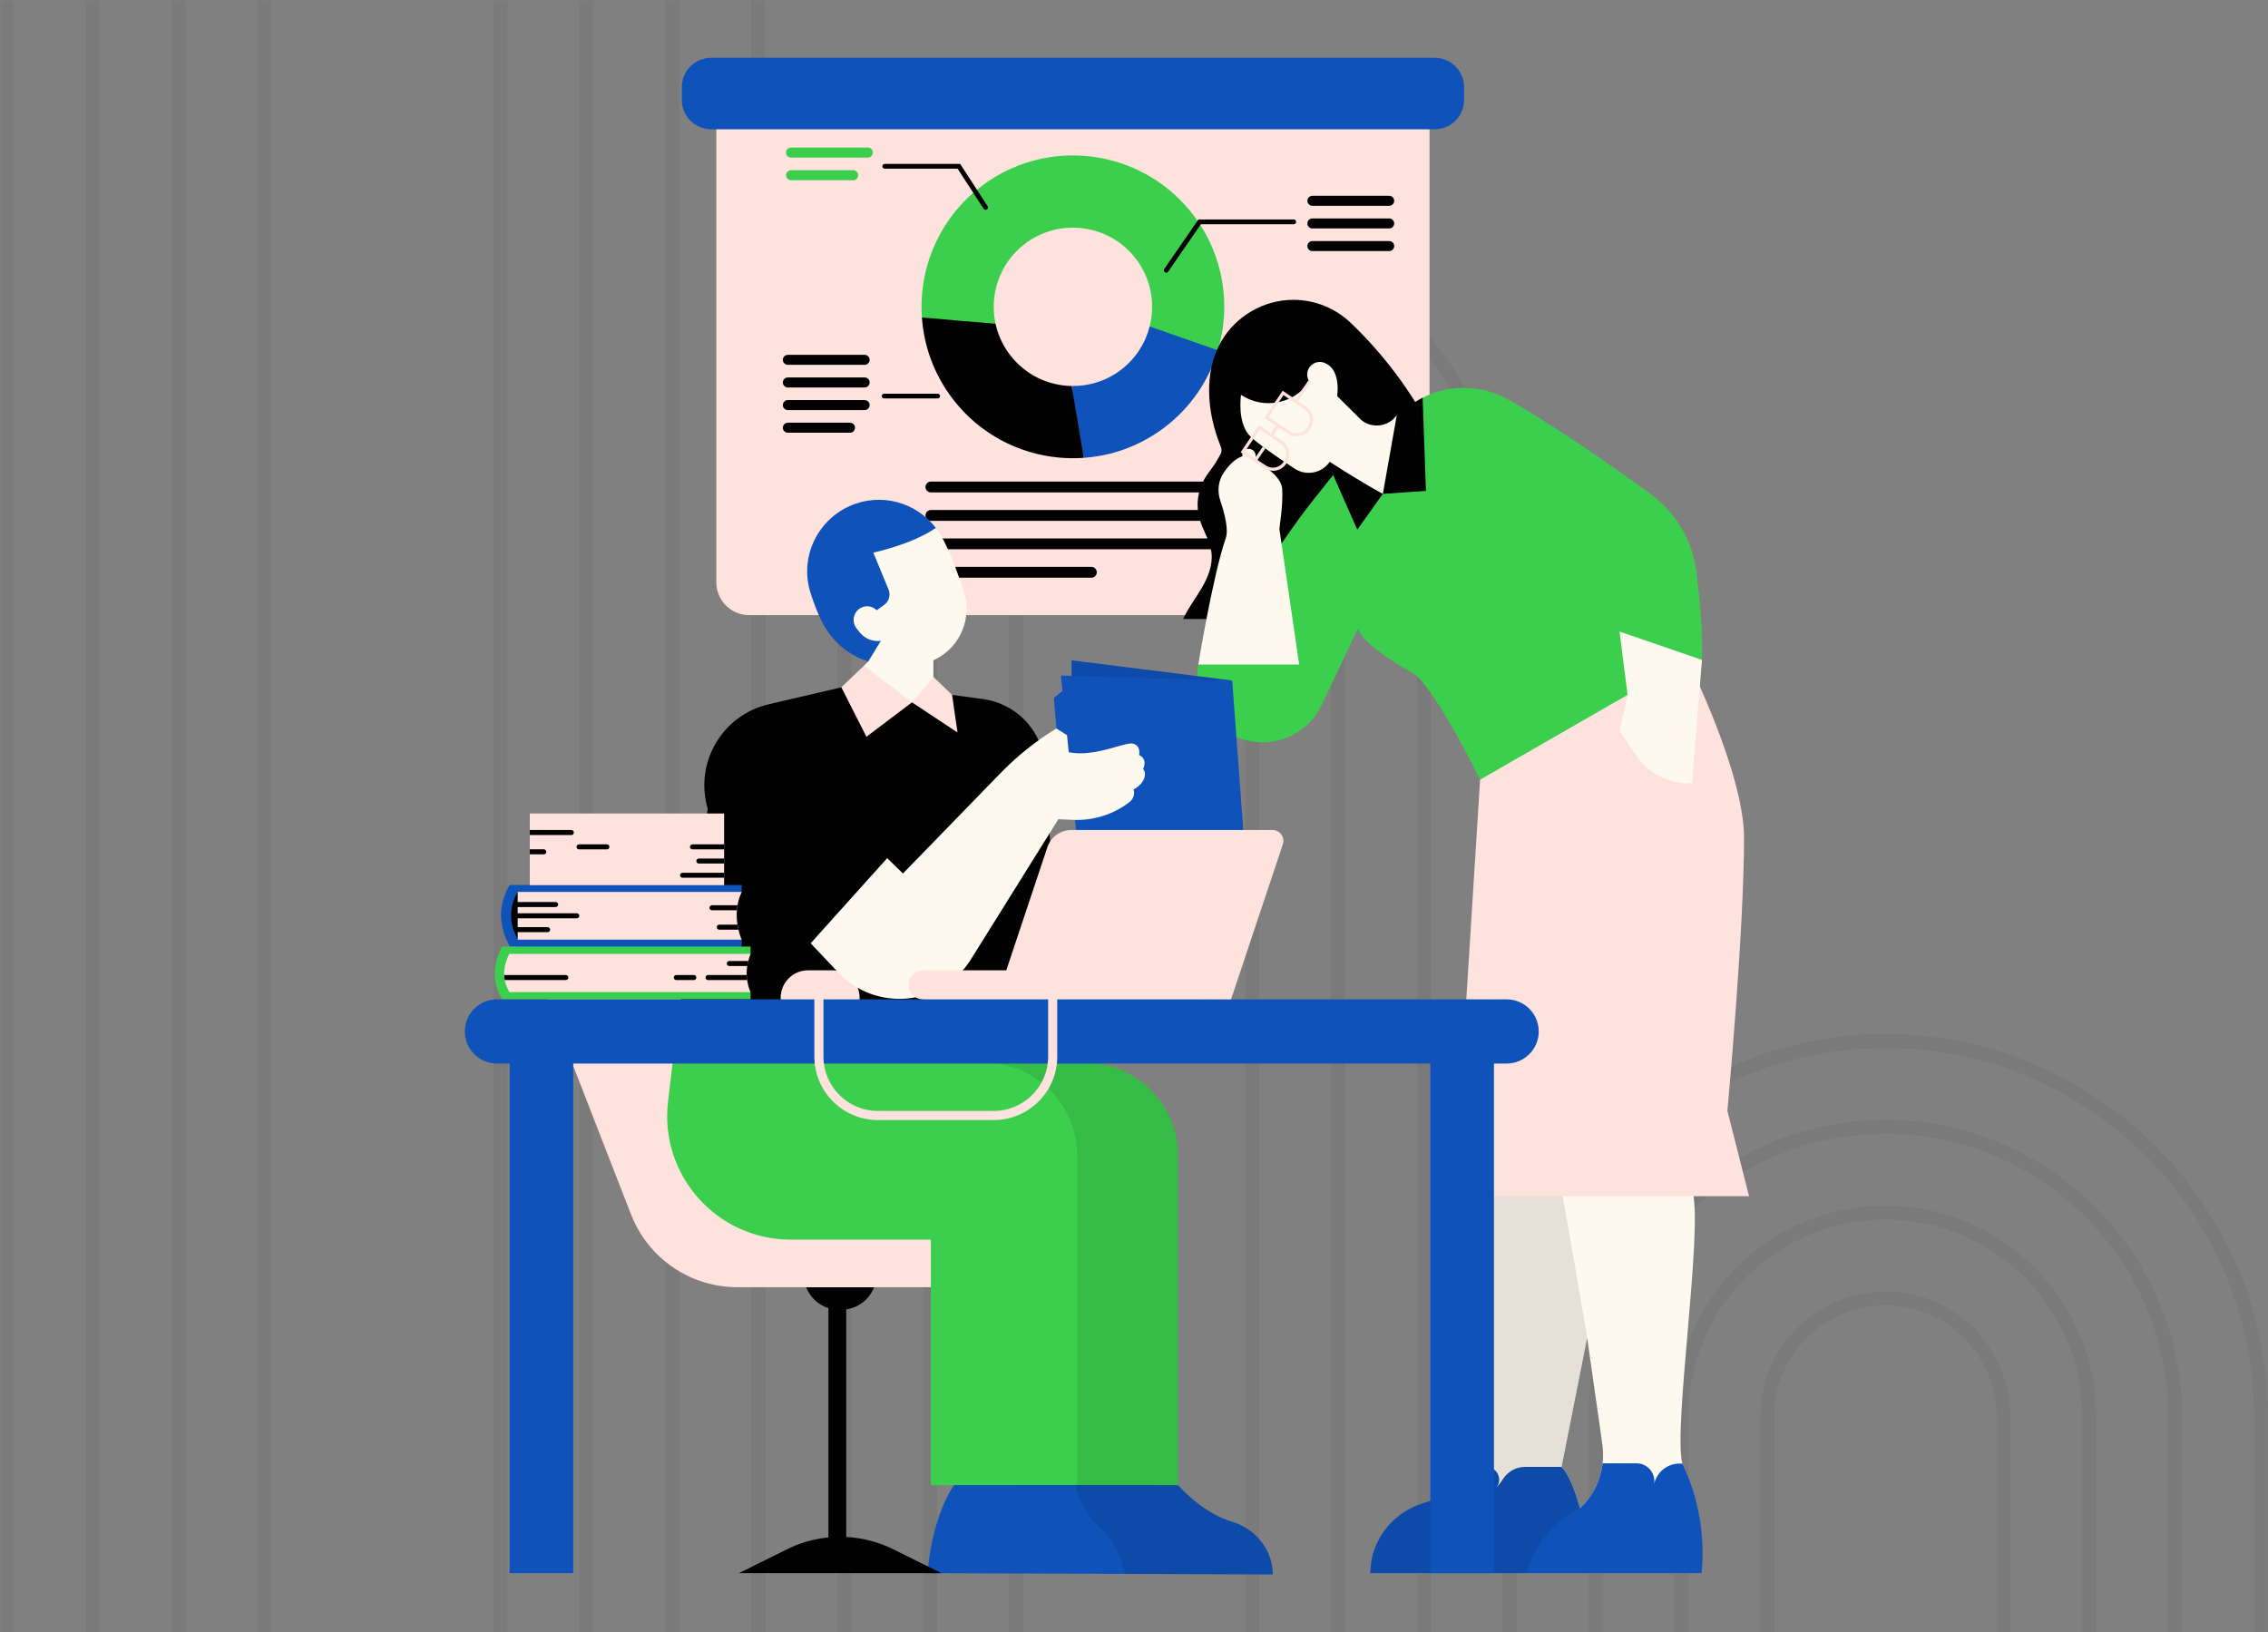
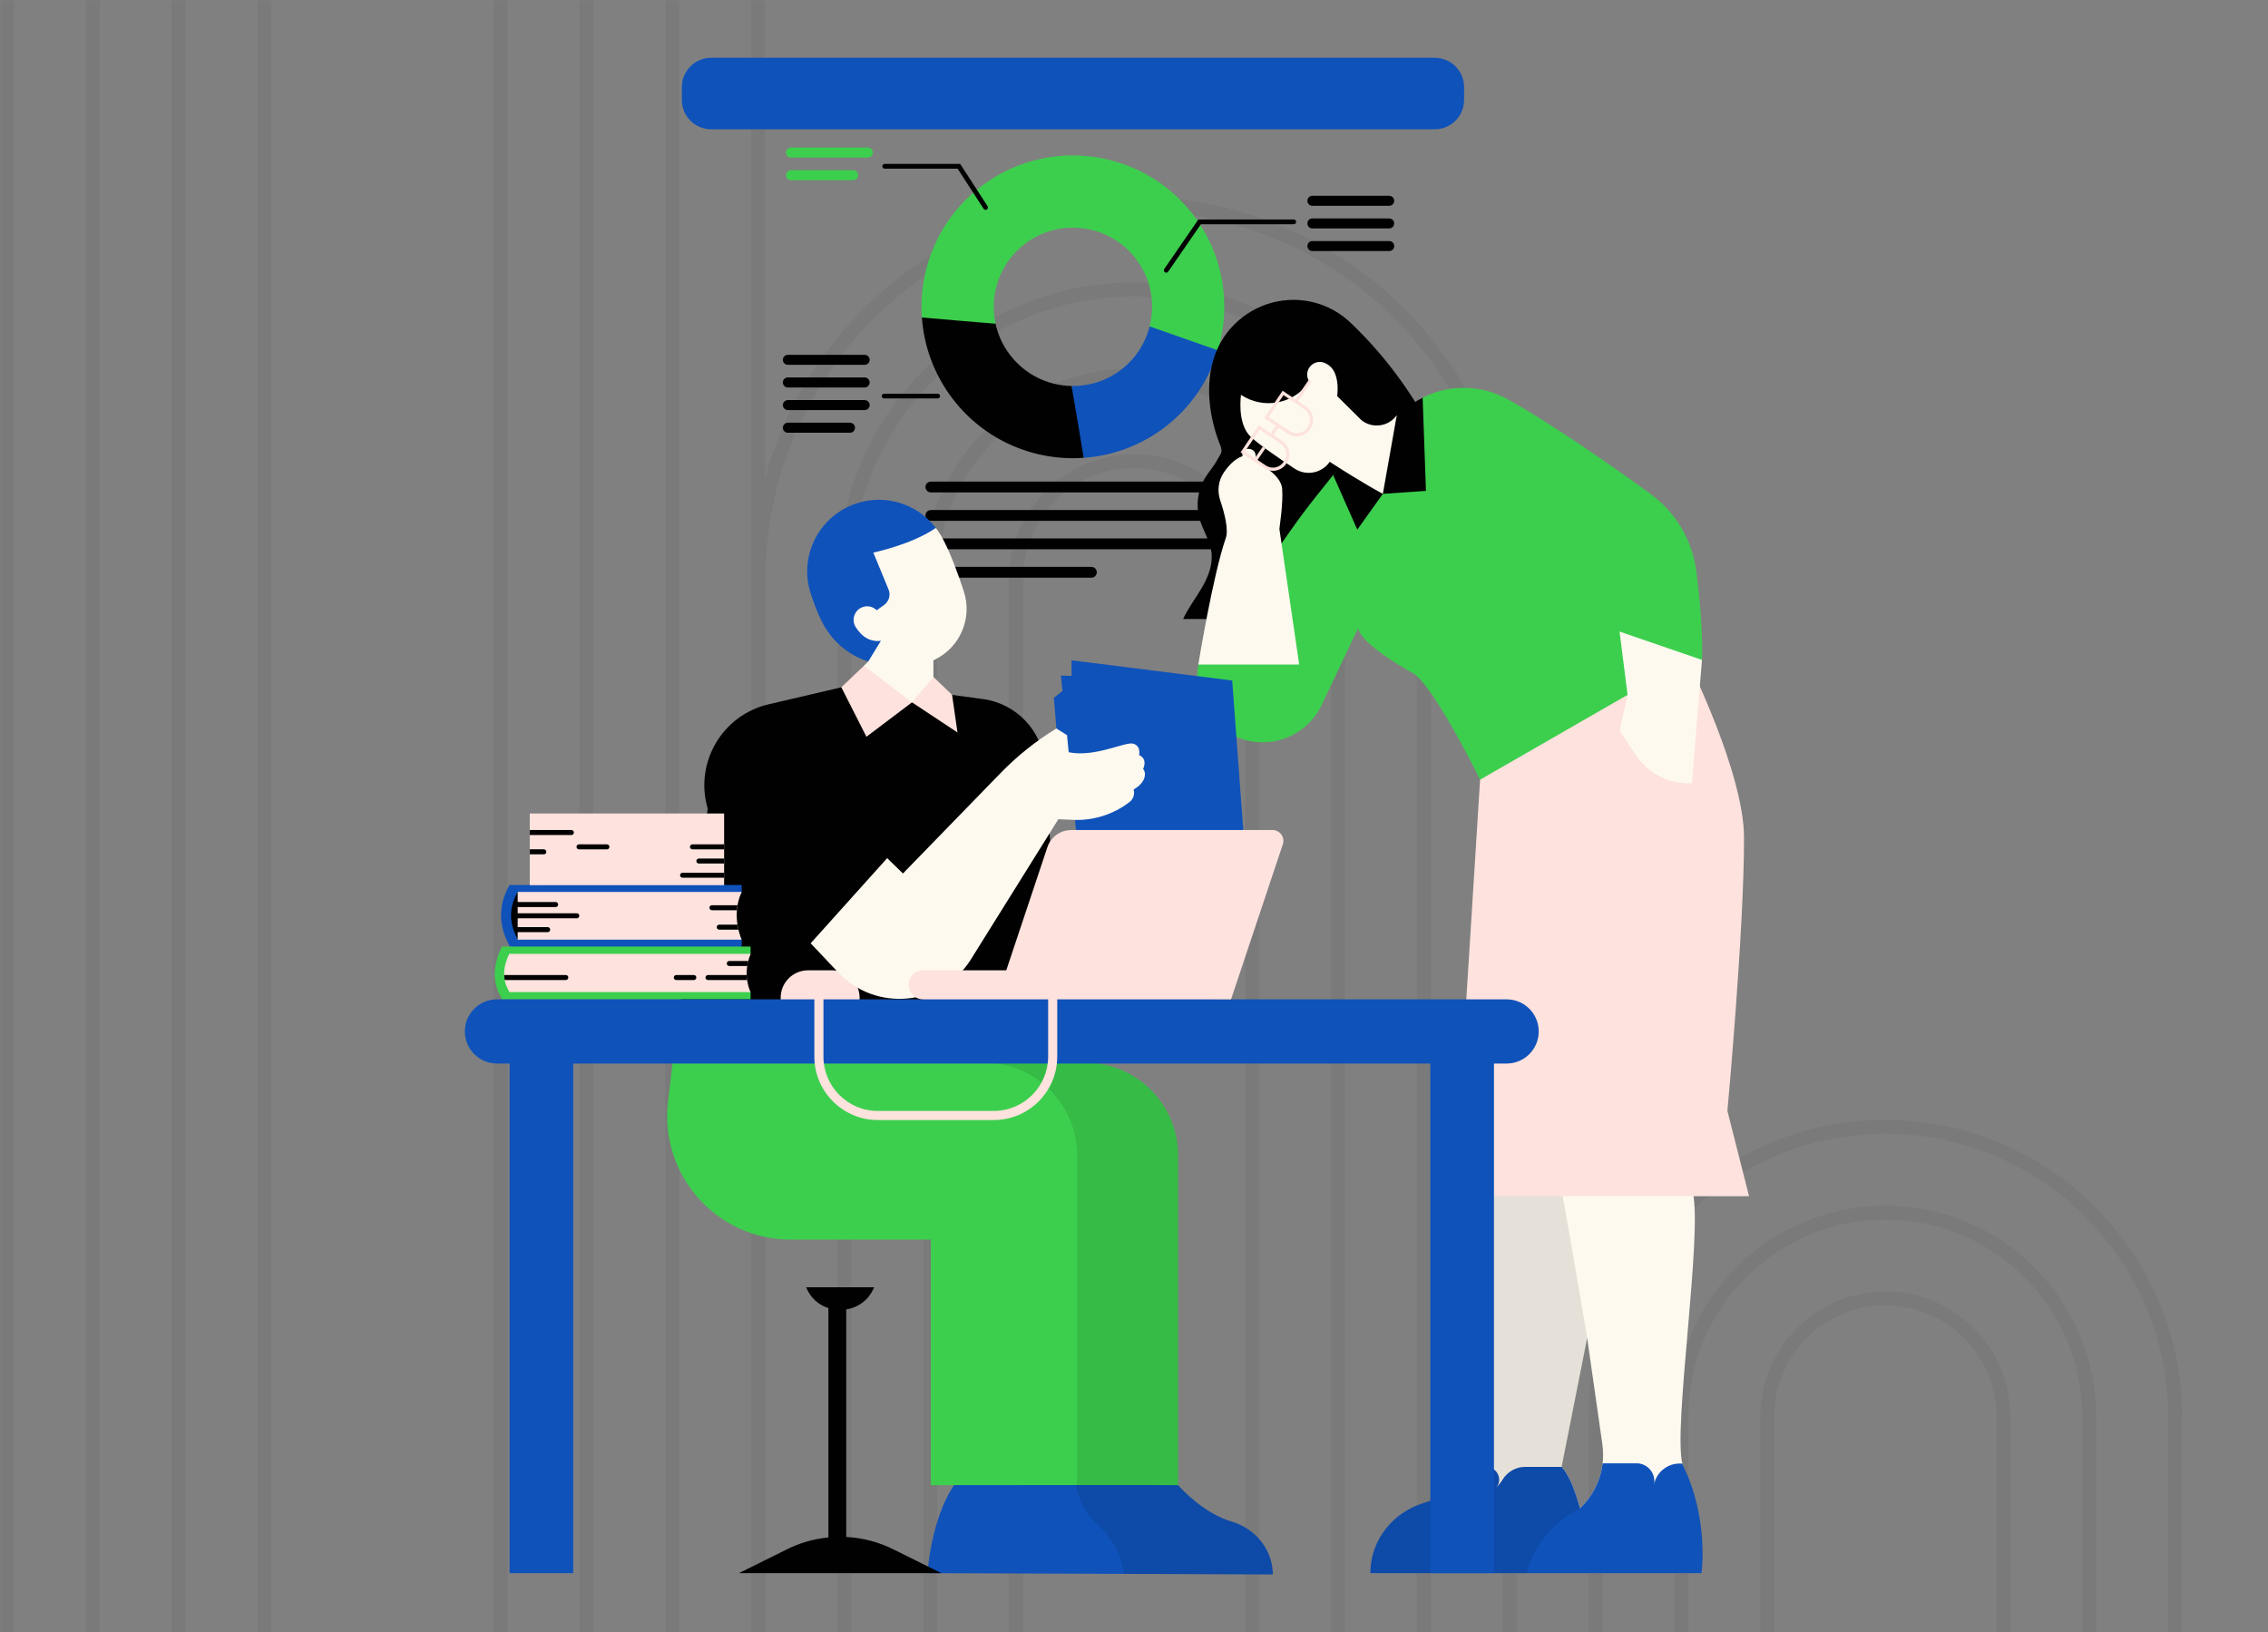
<svg xmlns="http://www.w3.org/2000/svg" width="528" zoomAndPan="magnify" viewBox="0 0 396 285" height="380" preserveAspectRatio="xMidYMid meet" version="1.0">
  <rect x="0" y="0" width="396" height="285" fill="#808080" stroke="none" />
  <defs>
    <filter x="0%" y="0%" width="100%" height="100%" id="5b7369e745">
      <feColorMatrix values="0 0 0 0 1 0 0 0 0 1 0 0 0 0 1 0 0 0 1 0" color-interpolation-filters="sRGB" />
    </filter>
    <mask id="0ff00d1fa6">
      <g filter="url(#5b7369e745)">
        <rect x="-39.6" width="475.2" fill="#000000" y="-28.5" height="342" fill-opacity="0.06" />
      </g>
    </mask>
    <clipPath id="44e8196635">
      <path d="M 0 0 L 134 0 L 134 285 L 0 285 Z M 0 0 " clip-rule="nonzero" />
    </clipPath>
    <clipPath id="9f1cc6a76a">
      <path d="M 14 0 L 119 0 L 119 285 L 14 285 Z M 14 0 " clip-rule="nonzero" />
    </clipPath>
    <clipPath id="55c5f07130">
      <path d="M 29 0 L 104 0 L 104 285 L 29 285 Z M 29 0 " clip-rule="nonzero" />
    </clipPath>
    <clipPath id="6324465317">
      <path d="M 44 0 L 89 0 L 89 285 L 44 285 Z M 44 0 " clip-rule="nonzero" />
    </clipPath>
    <clipPath id="b6766c7390">
      <path d="M 131 34 L 265 34 L 265 285 L 131 285 Z M 131 34 " clip-rule="nonzero" />
    </clipPath>
    <clipPath id="aa2953932e">
      <path d="M 146 49 L 250 49 L 250 285 L 146 285 Z M 146 49 " clip-rule="nonzero" />
    </clipPath>
    <clipPath id="67de4bd68d">
      <path d="M 161 64 L 235 64 L 235 285 L 161 285 Z M 161 64 " clip-rule="nonzero" />
    </clipPath>
    <clipPath id="4f92651c4c">
      <path d="M 176 79 L 220 79 L 220 285 L 176 285 Z M 176 79 " clip-rule="nonzero" />
    </clipPath>
    <clipPath id="8ff5b60984">
      <path d="M 262 180 L 396 180 L 396 285 L 262 285 Z M 262 180 " clip-rule="nonzero" />
    </clipPath>
    <clipPath id="1ceb67ed04">
      <path d="M 277 195 L 381 195 L 381 285 L 277 285 Z M 277 195 " clip-rule="nonzero" />
    </clipPath>
    <clipPath id="35b4ade19b">
      <path d="M 292 210 L 367 210 L 367 285 L 292 285 Z M 292 210 " clip-rule="nonzero" />
    </clipPath>
    <clipPath id="961db21337">
      <path d="M 307 225 L 352 225 L 352 285 L 307 285 Z M 307 225 " clip-rule="nonzero" />
    </clipPath>
    <clipPath id="6c87c1f9f2">
      <rect x="0" width="396" y="0" height="285" />
    </clipPath>
    <clipPath id="b1b48d630f">
      <path d="M 171 183 L 278 183 L 278 275.379 L 171 275.379 Z M 171 183 " clip-rule="nonzero" />
    </clipPath>
    <mask id="dfcc1a1a34">
      <g filter="url(#5b7369e745)">
        <rect x="-39.6" width="475.2" fill="#000000" y="-28.5" height="342" fill-opacity="0.1" />
      </g>
    </mask>
    <clipPath id="1f46f0c731">
      <path d="M 0.602 1 L 106.68 1 L 106.68 92 L 0.602 92 Z M 0.602 1 " clip-rule="nonzero" />
    </clipPath>
    <clipPath id="7ed5d1abbc">
      <rect x="0" width="107" y="0" height="93" />
    </clipPath>
    <clipPath id="0da8df51ab">
      <path d="M 88 115 L 305.414 115 L 305.414 209 L 88 209 Z M 88 115 " clip-rule="nonzero" />
    </clipPath>
    <clipPath id="3b2ba0d0d5">
      <path d="M 81.164 10 L 269 10 L 269 275 L 81.164 275 Z M 81.164 10 " clip-rule="nonzero" />
    </clipPath>
    <mask id="112823a709">
      <g filter="url(#5b7369e745)">
        <rect x="-39.6" width="475.2" fill="#000000" y="-28.5" height="342" fill-opacity="0.1" />
      </g>
    </mask>
    <clipPath id="d6509bb8f7">
      <path d="M 1 1 L 29.281 1 L 29.281 5 L 1 5 Z M 1 1 " clip-rule="nonzero" />
    </clipPath>
    <clipPath id="ea4506fd9a">
      <rect x="0" width="30" y="0" height="6" />
    </clipPath>
  </defs>
  <g mask="url(#0ff00d1fa6)">
    <g transform="matrix(1, 0, 0, 1, 0, 0)">
      <g clip-path="url(#6c87c1f9f2)">
        <g clip-path="url(#44e8196635)">
          <path fill="#231f20" d="M 133.59 538.047 L 131.156 538.047 L 131.156 -45.086 C 131.156 -80.566 102.281 -109.43 66.789 -109.43 C 31.293 -109.43 2.418 -80.566 2.418 -45.086 L 2.418 538.047 L -0.012 538.047 L -0.012 -45.086 C -0.012 -81.902 29.953 -111.859 66.789 -111.859 C 103.621 -111.859 133.59 -81.902 133.59 -45.086 Z M 133.59 538.047 " fill-opacity="1" fill-rule="nonzero" />
        </g>
        <g clip-path="url(#9f1cc6a76a)">
          <path fill="#231f20" d="M 118.598 538.047 L 116.168 538.047 L 116.168 -45.086 C 116.168 -72.301 94.016 -94.445 66.789 -94.445 C 39.562 -94.445 17.41 -72.301 17.41 -45.086 L 17.41 538.047 L 14.98 538.047 L 14.98 -45.086 C 14.98 -73.641 38.223 -96.875 66.789 -96.875 C 95.355 -96.875 118.598 -73.641 118.598 -45.086 Z M 118.598 538.047 " fill-opacity="1" fill-rule="nonzero" />
        </g>
        <g clip-path="url(#55c5f07130)">
          <path fill="#231f20" d="M 103.609 538.047 L 101.18 538.047 L 101.18 -45.086 C 101.18 -64.039 85.75 -79.461 66.789 -79.461 C 47.824 -79.461 32.398 -64.039 32.398 -45.086 L 32.398 538.047 L 29.965 538.047 L 29.965 -45.086 C 29.965 -65.379 46.484 -81.891 66.789 -81.891 C 87.094 -81.891 103.609 -65.383 103.609 -45.086 Z M 103.609 538.047 " fill-opacity="1" fill-rule="nonzero" />
        </g>
        <g clip-path="url(#6324465317)">
          <path fill="#231f20" d="M 88.621 538.047 L 86.188 538.047 L 86.188 -45.086 C 86.188 -55.777 77.484 -64.477 66.789 -64.477 C 56.09 -64.477 47.387 -55.777 47.387 -45.086 L 47.387 538.047 L 44.957 538.047 L 44.957 -45.086 C 44.957 -57.117 54.75 -66.906 66.789 -66.906 C 78.824 -66.906 88.621 -57.117 88.621 -45.086 Z M 88.621 538.047 " fill-opacity="1" fill-rule="nonzero" />
        </g>
        <g clip-path="url(#b6766c7390)">
          <path fill="#231f20" d="M 264.816 538.047 L 262.387 538.047 L 262.387 101.121 C 262.387 65.641 233.512 36.777 198.016 36.777 C 162.523 36.777 133.648 65.641 133.648 101.121 L 133.648 538.047 L 131.215 538.047 L 131.215 101.121 C 131.215 64.305 161.184 34.348 198.016 34.348 C 234.852 34.348 264.816 64.305 264.816 101.121 Z M 264.816 538.047 " fill-opacity="1" fill-rule="nonzero" />
        </g>
        <g clip-path="url(#aa2953932e)">
          <path fill="#231f20" d="M 249.828 538.047 L 247.395 538.047 L 247.395 101.121 C 247.395 73.906 225.246 51.762 198.016 51.762 C 170.789 51.762 148.637 73.906 148.637 101.121 L 148.637 538.047 L 146.207 538.047 L 146.207 101.121 C 146.207 72.566 169.449 49.332 198.016 49.332 C 226.582 49.332 249.828 72.566 249.828 101.121 Z M 249.828 538.047 " fill-opacity="1" fill-rule="nonzero" />
        </g>
        <g clip-path="url(#67de4bd68d)">
          <path fill="#231f20" d="M 234.836 538.047 L 232.406 538.047 L 232.406 101.121 C 232.406 82.168 216.977 66.746 198.016 66.746 C 179.051 66.746 163.625 82.168 163.625 101.121 L 163.625 538.047 L 161.191 538.047 L 161.191 101.121 C 161.191 80.828 177.711 64.316 198.016 64.316 C 218.32 64.316 234.836 80.828 234.836 101.121 Z M 234.836 538.047 " fill-opacity="1" fill-rule="nonzero" />
        </g>
        <g clip-path="url(#4f92651c4c)">
          <path fill="#231f20" d="M 219.848 538.047 L 217.418 538.047 L 217.418 101.121 C 217.418 90.43 208.715 81.73 198.016 81.73 C 187.32 81.73 178.617 90.43 178.617 101.121 L 178.617 538.047 L 176.188 538.047 L 176.188 101.121 C 176.188 89.09 185.98 79.301 198.016 79.301 C 210.055 79.301 219.848 89.09 219.848 101.121 Z M 219.848 538.047 " fill-opacity="1" fill-rule="nonzero" />
        </g>
        <g clip-path="url(#8ff5b60984)">
-           <path fill="#231f20" d="M 395.988 538.047 L 393.559 538.047 L 393.559 247.328 C 393.559 211.848 364.684 182.984 329.188 182.984 C 293.691 182.984 264.816 211.848 264.816 247.328 L 264.816 538.047 L 262.387 538.047 L 262.387 247.328 C 262.387 210.508 292.355 180.555 329.188 180.555 C 366.02 180.555 395.988 210.508 395.988 247.328 Z M 395.988 538.047 " fill-opacity="1" fill-rule="nonzero" />
-         </g>
+           </g>
        <g clip-path="url(#1ceb67ed04)">
          <path fill="#231f20" d="M 380.996 538.047 L 378.566 538.047 L 378.566 247.328 C 378.566 220.113 356.414 197.969 329.188 197.969 C 301.961 197.969 279.809 220.113 279.809 247.328 L 279.809 538.047 L 277.379 538.047 L 277.379 247.328 C 277.379 218.77 300.621 195.539 329.188 195.539 C 357.754 195.539 380.996 218.773 380.996 247.328 Z M 380.996 538.047 " fill-opacity="1" fill-rule="nonzero" />
        </g>
        <g clip-path="url(#35b4ade19b)">
          <path fill="#231f20" d="M 366.008 538.047 L 363.574 538.047 L 363.574 247.328 C 363.574 228.371 348.148 212.949 329.184 212.949 C 310.223 212.949 294.793 228.371 294.793 247.328 L 294.793 538.047 L 292.363 538.047 L 292.363 247.328 C 292.363 227.035 308.879 210.52 329.184 210.52 C 349.488 210.52 366.008 227.031 366.008 247.328 Z M 366.008 538.047 " fill-opacity="1" fill-rule="nonzero" />
        </g>
        <g clip-path="url(#961db21337)">
          <path fill="#231f20" d="M 351.02 538.047 L 348.586 538.047 L 348.586 247.328 C 348.586 236.633 339.887 227.934 329.188 227.934 C 318.488 227.934 309.789 236.633 309.789 247.328 L 309.789 538.047 L 307.355 538.047 L 307.355 247.328 C 307.355 235.297 317.148 225.504 329.188 225.504 C 341.223 225.504 351.02 235.297 351.02 247.328 Z M 351.02 538.047 " fill-opacity="1" fill-rule="nonzero" />
        </g>
      </g>
    </g>
  </g>
-   <path fill="#fde2dd" d="M 243.871 107.406 L 130.809 107.406 C 127.641 107.406 125.07 104.836 125.07 101.668 L 125.07 19.621 C 125.07 16.457 127.641 13.887 130.809 13.887 L 243.871 13.887 C 247.035 13.887 249.605 16.457 249.605 19.621 L 249.605 101.676 C 249.605 104.836 247.035 107.406 243.871 107.406 Z M 95.723 174.914 L 110.188 212.066 C 113.191 219.785 120.652 224.836 128.934 224.758 L 140.758 224.758 L 148.176 227.703 L 152.547 224.758 L 195.234 224.758 C 197.102 224.758 198.617 223.242 198.617 221.375 C 198.617 219.504 197.102 217.988 195.234 217.988 L 183.172 217.988 C 175.984 217.988 169.535 213.586 166.914 206.895 L 154.016 173.965 C 151.391 167.254 144.891 162.863 137.684 162.934 L 103.609 163.246 C 97.629 163.305 93.551 169.332 95.723 174.914 " fill-opacity="1" fill-rule="nonzero" />
  <path fill="#3ccf4e" d="M 208.34 37.523 C 213.691 44.52 215 53.336 212.652 61.168 L 207.832 63.727 L 200.73 56.992 C 201.738 53.039 200.996 48.672 198.32 45.176 C 196.055 42.219 192.828 40.426 189.41 39.914 C 188.812 39.824 188.215 39.766 187.605 39.754 C 184.586 39.691 181.52 40.613 178.934 42.586 C 174.535 45.949 172.719 51.441 173.82 56.523 C 172.586 56.426 171.473 59.656 169.996 59.531 C 167.137 59.293 163.703 55.668 160.965 55.426 C 160.371 46.863 163.945 38.172 171.281 32.566 C 174.512 30.098 178.129 28.488 181.859 27.703 C 185.309 26.98 188.852 26.957 192.277 27.605 C 198.449 28.785 204.227 32.145 208.34 37.523 Z M 208.34 37.523 " fill-opacity="1" fill-rule="nonzero" />
  <path fill="#0f52ba" d="M 195.734 64.566 C 198.309 62.602 199.992 59.906 200.734 57 L 212.656 61.172 C 211.117 66.332 207.996 71.066 203.395 74.582 C 199.129 77.84 194.199 79.594 189.223 79.941 C 188.984 78.504 186.801 76.57 186.52 74.887 C 186.066 72.152 187.5 69.605 187.109 67.395 C 190.109 67.453 193.156 66.539 195.734 64.566 Z M 195.734 64.566 " fill-opacity="1" fill-rule="nonzero" />
  <path fill="#fef9ef" d="M 293.848 255.891 C 293.809 255.789 293.773 255.68 293.742 255.551 C 292.129 249.297 297.27 215.586 295.578 208.238 C 293.855 200.742 256.984 206.766 256.984 206.766 L 258.754 254.867 C 258.754 254.867 258.523 255.375 258 256.141 C 258 256.141 263.176 267.617 273.805 268.41 C 284.43 269.207 293.848 255.891 293.848 255.891 Z M 275.855 263.375 C 275.855 263.375 274.625 258.262 272.66 256.133 L 277.125 233.613 C 278.141 240.73 279.121 247.586 279.785 252.242 C 279.941 253.344 279.953 254.438 279.828 255.516 C 279.477 258.508 278.078 261.305 275.855 263.375 Z M 275.855 263.375 " fill-opacity="1" fill-rule="nonzero" />
  <path fill="#010101" d="M 189.215 79.941 C 180.641 80.547 171.945 76.965 166.336 69.633 C 163.074 65.363 161.312 60.422 160.969 55.43 C 165.129 55.797 170.195 56.238 173.824 56.523 C 174.242 58.445 175.074 60.309 176.352 61.973 C 179.02 65.461 183.023 67.328 187.102 67.402 C 187.734 70.965 188.598 76.156 189.215 79.941 Z M 251.23 75.734 C 250.988 75.816 249.902 75.473 250.145 75.57 C 246.539 68.465 241.613 61.887 235.855 56.387 C 233.246 53.891 229.711 52.355 225.812 52.355 C 220.648 52.355 215.777 55.184 213.207 59.656 C 210.082 65.098 210.809 72.195 213.082 77.805 C 213.559 78.984 213.117 79.223 212.516 80.34 C 211.91 81.457 211.027 82.406 210.375 83.496 C 209.129 85.582 208.777 88.184 209.426 90.52 C 209.992 92.566 211.281 94.402 211.531 96.512 C 211.785 98.629 210.945 100.738 209.871 102.586 C 208.797 104.434 207.473 106.141 206.582 108.078 L 227.375 108.078 M 151.609 118.824 L 146.891 120.012 L 134.191 122.98 C 126.078 124.879 121.219 133.203 123.57 141.203 L 118.09 180.105 L 185.641 180.105 L 182.445 133.602 C 182.039 127.684 177.531 122.871 171.66 122.07 L 166.23 121.336 L 162.293 119.387 Z M 151.609 118.824 " fill-opacity="1" fill-rule="nonzero" />
  <path fill="#0f52ba" d="M 297.082 274.684 L 239.266 274.684 C 239.266 274.453 239.273 274.223 239.289 273.988 C 239.574 268.66 243.293 264.109 248.383 262.504 C 248.992 262.316 249.664 262.086 250.41 261.812 C 254.609 260.293 256.926 257.68 257.996 256.129 L 259.512 256.129 C 261.359 256.129 262.449 258.289 261.277 259.719 C 261.27 259.73 261.262 259.742 261.254 259.746 C 261.688 259.32 262.059 258.824 262.363 258.336 C 263.219 256.977 264.691 256.129 266.293 256.129 L 272.66 256.129 C 274.633 258.258 275.855 263.367 275.855 263.367 C 278.074 261.297 279.473 258.5 279.82 255.508 L 285.828 255.508 C 287.797 255.566 289.223 257.414 288.777 259.332 C 289.152 257.141 291.059 255.535 293.285 255.547 L 293.742 255.547 C 293.773 255.668 293.809 255.785 293.848 255.883 C 298.453 265.227 297.082 274.684 297.082 274.684 Z M 277.125 233.613 Z M 222.234 274.91 C 222.234 274.734 222.227 274.559 222.219 274.391 C 221.973 270.297 219.035 266.875 215.105 265.699 C 214.582 265.539 214.023 265.344 213.453 265.102 C 209.008 263.184 205.703 259.328 205.703 259.328 L 168.973 256.633 C 162.723 261.836 161.945 274.688 161.945 274.688 Z M 222.234 274.91 C 222.234 274.734 222.227 274.559 222.219 274.391 C 221.973 270.297 219.035 266.875 215.105 265.699 C 214.582 265.539 214.023 265.344 213.453 265.102 C 209.008 263.184 205.703 259.328 205.703 259.328 L 168.973 256.633 C 162.723 261.836 161.945 274.688 161.945 274.688 Z M 88.98 165.277 L 120.797 167.684 L 129.504 165.277 L 129.504 164.066 L 125.242 160.328 L 129.504 155.734 L 129.504 154.523 L 126.438 154.523 L 124.543 152.945 L 92.504 154.523 L 88.988 154.523 C 85.633 160.246 88.934 164.84 88.98 165.277 Z M 88.98 165.277 " fill-opacity="1" fill-rule="nonzero" />
  <path fill="#3ccf4e" d="M 137.242 26.641 C 137.242 26.16 137.633 25.766 138.117 25.766 L 151.527 25.766 C 152.008 25.766 152.402 26.16 152.402 26.641 C 152.402 27.121 152.008 27.516 151.527 27.516 L 138.117 27.516 C 137.633 27.52 137.242 27.129 137.242 26.641 Z M 148.969 29.719 L 138.121 29.719 C 137.641 29.719 137.246 30.109 137.246 30.59 C 137.246 31.074 137.641 31.465 138.121 31.465 L 148.969 31.465 C 149.449 31.465 149.844 31.074 149.844 30.59 C 149.844 30.109 149.449 29.719 148.969 29.719 Z M 297.172 115.227 C 297.363 110.812 296.801 104.75 296.199 99.859 C 295.531 94.414 292.633 89.496 288.207 86.258 C 280.754 80.805 269.871 73.344 263.117 69.652 C 258.504 67.133 252.988 67.098 248.398 69.441 C 247.66 69.816 247.562 73.207 246.883 73.699 L 244.973 76.348 L 243.43 78.148 L 239.246 82.707 C 239.246 82.707 234.809 80.43 232.773 82.945 C 230.824 85.363 228.531 88.238 227.043 90.25 C 223.996 94.367 209.234 116.039 209.234 116.039 C 207.887 123.082 213.281 129.613 220.453 129.613 C 224.867 129.613 228.887 127.07 230.777 123.082 L 237.133 109.672 C 237.531 112.484 246.336 117.348 246.336 117.348 C 249.809 118.57 258.43 136.145 258.43 136.145 L 285.199 133.629 Z M 205.699 201.789 C 205.699 223.52 205.699 259.359 205.699 259.32 C 205.699 259.27 162.527 259.32 162.527 259.32 L 162.527 216.453 L 138.07 216.453 C 125.152 216.453 115.125 205.176 116.641 192.348 L 118.086 180.098 L 169.668 181.941 L 189.453 185.547 C 198.43 185.547 205.699 192.82 205.699 201.789 Z M 87.629 165.277 L 131.055 165.277 L 131.055 166.551 L 127.805 171.125 L 131.055 173.223 L 131.055 174.496 L 87.629 174.496 C 87.629 174.043 84.824 170.988 87.629 165.277 Z M 87.629 165.277 " fill-opacity="1" fill-rule="nonzero" />
  <g clip-path="url(#b1b48d630f)">
    <g mask="url(#dfcc1a1a34)">
      <g transform="matrix(1, 0, 0, 1, 171, 183)">
        <g clip-path="url(#7ed5d1abbc)">
          <g clip-path="url(#1f46f0c731)">
            <path fill="#010101" d="M 101.66 73.133 C 103.633 75.262 104.855 80.375 104.855 80.375 C 104.832 80.383 104.809 80.395 104.785 80.41 C 100.211 82.68 96.84 86.789 95.555 91.684 L 68.273 91.684 C 68.273 91.453 68.277 91.223 68.293 90.988 C 68.578 85.66 72.297 81.109 77.387 79.504 C 77.996 79.316 78.668 79.086 79.414 78.812 C 83.617 77.293 85.93 74.68 87 73.129 L 87.004 73.129 C 87.531 72.367 87.758 71.855 87.758 71.855 L 85.988 23.754 C 85.988 23.754 93.059 22.602 101.152 21.934 C 103.336 34.008 106.133 50.602 106.133 50.602 Z M 44.105 82.699 C 43.582 82.539 43.023 82.344 42.453 82.102 C 38.008 80.184 34.703 76.328 34.703 76.328 L 34.672 76.328 C 34.691 76.328 34.703 76.328 34.703 76.328 C 34.703 76.363 34.703 40.523 34.703 18.793 C 34.703 9.824 27.43 2.559 18.465 2.559 L 10.195 1.051 L 0.84 2.559 C 9.805 2.559 17.078 9.824 17.078 18.793 C 17.078 40.223 17.078 75.367 17.078 76.305 C 16.988 76.305 16.824 76.328 16.77 76.328 C 17.73 79.988 19.281 82.047 20.559 83.188 C 22.496 84.906 24 87.074 24.746 89.559 C 25.047 90.559 25.219 91.336 25.312 91.82 L 51.234 91.914 C 51.234 91.738 51.227 91.566 51.219 91.395 C 50.98 87.289 48.039 83.871 44.105 82.699 Z M 44.105 82.699 " fill-opacity="1" fill-rule="nonzero" />
          </g>
        </g>
      </g>
    </g>
  </g>
  <g clip-path="url(#0da8df51ab)">
    <path fill="#fde2dd" d="M 305.391 208.867 L 253.859 208.867 L 258.43 136.137 L 294.668 115.297 C 294.668 115.297 304.512 134.961 304.512 146.277 C 304.539 162.375 301.609 193.965 301.609 193.965 Z M 150.859 116.234 L 146.898 120.004 L 151.281 128.645 L 159.238 122.637 L 167.184 127.898 L 166.234 121.328 L 162.988 118.203 Z M 131.062 166.551 L 88.922 166.551 C 86.891 170.68 88.922 172.895 88.922 173.223 L 131.055 173.223 C 131.062 173.223 129.504 170.328 131.062 166.551 Z M 129.504 155.738 L 90.391 155.738 C 88.863 160.094 90.352 163.734 90.391 164.07 L 129.5 164.07 C 129.504 164.07 127.539 159.898 129.504 155.738 Z M 126.434 142.043 L 92.5 142.043 L 92.5 154.559 L 126.434 154.559 Z M 141.102 179.441 L 145.297 179.441 C 147.945 179.441 150.09 177.297 150.09 174.648 L 150.09 174.215 C 150.09 171.566 147.945 169.422 145.297 169.422 L 141.102 169.422 C 138.453 169.422 136.309 171.566 136.309 174.215 L 136.309 174.648 C 136.316 177.297 138.461 179.441 141.102 179.441 Z M 141.102 179.441 " fill-opacity="1" fill-rule="nonzero" />
  </g>
  <path fill="#010101" d="M 212.617 85.031 C 212.617 85.551 212.191 85.977 211.672 85.977 L 162.531 85.977 C 162.012 85.977 161.59 85.551 161.59 85.031 C 161.59 84.516 162.012 84.09 162.531 84.09 L 211.672 84.09 C 212.191 84.09 212.617 84.508 212.617 85.031 Z M 211.672 89.055 L 162.531 89.055 C 162.012 89.055 161.59 89.477 161.59 89.996 C 161.59 90.516 162.012 90.938 162.531 90.938 L 211.672 90.938 C 212.191 90.938 212.617 90.516 212.617 89.996 C 212.617 89.477 212.191 89.055 211.672 89.055 Z M 211.672 94.02 L 162.531 94.02 C 162.012 94.02 161.59 94.445 161.59 94.965 C 161.59 95.484 162.012 95.906 162.531 95.906 L 211.672 95.906 C 212.191 95.906 212.617 95.484 212.617 94.965 C 212.617 94.441 212.191 94.02 211.672 94.02 Z M 190.562 98.984 L 162.527 98.984 C 162.008 98.984 161.586 99.406 161.586 99.926 C 161.586 100.445 162.008 100.871 162.527 100.871 L 190.562 100.871 C 191.082 100.871 191.504 100.445 191.504 99.926 C 191.504 99.406 191.086 98.984 190.562 98.984 Z M 154.473 29.449 L 167.199 29.449 L 171.742 36.453 C 171.871 36.645 172.125 36.703 172.316 36.578 C 172.504 36.449 172.562 36.195 172.438 36.004 L 167.648 28.621 L 154.473 28.621 C 154.242 28.621 154.059 28.805 154.059 29.035 C 154.059 29.262 154.242 29.449 154.473 29.449 Z M 154.371 69.574 L 163.723 69.574 C 163.953 69.574 164.137 69.387 164.137 69.16 C 164.137 68.934 163.953 68.746 163.723 68.746 L 154.371 68.746 C 154.145 68.746 153.957 68.934 153.957 69.16 C 153.957 69.387 154.145 69.574 154.371 69.574 Z M 225.895 38.324 L 209.242 38.324 L 203.289 46.957 C 203.156 47.148 203.203 47.402 203.395 47.535 C 203.586 47.668 203.84 47.621 203.973 47.43 L 209.676 39.156 L 225.895 39.156 C 226.121 39.156 226.305 38.969 226.305 38.742 C 226.305 38.508 226.121 38.324 225.895 38.324 Z M 137.559 63.703 L 150.969 63.703 C 151.453 63.703 151.844 63.312 151.844 62.832 C 151.844 62.348 151.453 61.957 150.969 61.957 L 137.559 61.957 C 137.078 61.957 136.688 62.348 136.688 62.832 C 136.688 63.312 137.078 63.703 137.559 63.703 Z M 137.559 67.656 L 150.969 67.656 C 151.453 67.656 151.844 67.262 151.844 66.781 C 151.844 66.301 151.453 65.906 150.969 65.906 L 137.559 65.906 C 137.078 65.906 136.688 66.301 136.688 66.781 C 136.688 67.262 137.078 67.656 137.559 67.656 Z M 137.559 71.605 L 150.969 71.605 C 151.453 71.605 151.844 71.215 151.844 70.734 C 151.844 70.25 151.453 69.859 150.969 69.859 L 137.559 69.859 C 137.078 69.859 136.688 70.25 136.688 70.734 C 136.688 71.215 137.078 71.605 137.559 71.605 Z M 137.559 75.559 L 148.414 75.559 C 148.895 75.559 149.285 75.164 149.285 74.684 C 149.285 74.203 148.895 73.809 148.414 73.809 L 137.559 73.809 C 137.078 73.809 136.688 74.203 136.688 74.684 C 136.688 75.164 137.078 75.559 137.559 75.559 Z M 229.145 35.934 L 242.555 35.934 C 243.039 35.934 243.43 35.543 243.43 35.062 C 243.43 34.578 243.039 34.188 242.555 34.188 L 229.145 34.188 C 228.664 34.188 228.273 34.578 228.273 35.062 C 228.273 35.543 228.664 35.934 229.145 35.934 Z M 229.145 39.887 L 242.555 39.887 C 243.039 39.887 243.43 39.496 243.43 39.012 C 243.43 38.531 243.039 38.141 242.555 38.141 L 229.145 38.141 C 228.664 38.141 228.273 38.531 228.273 39.012 C 228.273 39.496 228.664 39.887 229.145 39.887 Z M 243.434 42.965 C 243.434 42.48 243.043 42.09 242.562 42.09 L 229.145 42.09 C 228.664 42.09 228.273 42.48 228.273 42.965 C 228.273 43.445 228.664 43.836 229.145 43.836 L 242.555 43.836 C 243.043 43.836 243.434 43.445 243.434 42.965 Z M 248.398 69.445 C 247.66 69.82 246.945 70.25 246.262 70.75 L 243.887 72.48 L 242.07 75.875 L 236.469 78.406 C 236.469 78.406 234.801 80.422 232.77 82.941 L 236.988 92.48 L 241.449 86.234 L 248.977 85.715 Z M 147.754 268.367 L 147.754 228.625 C 149.934 228.316 151.801 226.859 152.613 224.77 L 140.758 224.77 C 141.449 226.539 142.895 227.855 144.641 228.406 L 144.641 268.449 C 142.031 268.703 139.461 269.445 137.074 270.688 L 129.023 274.684 L 164.355 274.684 L 156.305 270.688 C 153.613 269.289 150.699 268.523 147.754 268.367 Z M 98.789 170.246 L 88.027 170.246 C 88.039 170.566 88.074 170.855 88.125 171.121 L 98.789 171.121 C 99.035 171.121 99.23 170.926 99.23 170.68 C 99.23 170.438 99.035 170.246 98.789 170.246 Z M 121.141 170.246 L 118.086 170.246 C 117.84 170.246 117.645 170.441 117.645 170.688 C 117.645 170.93 117.84 171.125 118.086 171.125 L 121.141 171.125 C 121.383 171.125 121.582 170.93 121.582 170.688 C 121.582 170.441 121.383 170.246 121.141 170.246 Z M 100.707 159.465 L 90.391 159.465 L 90.391 158.379 L 97.016 158.379 C 97.258 158.379 97.457 158.184 97.457 157.938 C 97.457 157.695 97.258 157.5 97.016 157.5 L 90.391 157.5 L 90.391 155.738 C 87.801 160.172 90.352 163.734 90.391 164.07 L 90.391 162.762 L 95.617 162.762 C 95.859 162.762 96.059 162.566 96.059 162.324 C 96.059 162.078 95.859 161.883 95.617 161.883 L 90.391 161.883 L 90.391 160.344 L 100.707 160.344 C 100.949 160.344 101.148 160.148 101.148 159.902 C 101.148 159.66 100.949 159.465 100.707 159.465 Z M 123.867 158.496 C 123.867 158.738 124.066 158.934 124.309 158.934 L 128.668 158.934 C 128.688 158.648 128.719 158.355 128.773 158.059 L 124.305 158.059 C 124.066 158.055 123.867 158.25 123.867 158.496 Z M 125.586 161.449 C 125.34 161.449 125.145 161.645 125.145 161.891 C 125.145 162.133 125.34 162.328 125.586 162.328 L 128.938 162.328 C 128.875 162.059 128.816 161.773 128.762 161.453 L 125.586 161.453 Z M 130.371 170.246 L 123.625 170.246 C 123.383 170.246 123.184 170.441 123.184 170.688 C 123.184 170.93 123.383 171.125 123.625 171.125 L 130.445 171.125 C 130.414 170.852 130.383 170.559 130.371 170.246 Z M 126.895 168.234 C 126.895 168.477 127.09 168.676 127.332 168.676 L 130.473 168.676 C 130.516 168.395 130.574 168.098 130.652 167.801 L 127.336 167.801 C 127.09 167.793 126.895 167.992 126.895 168.234 Z M 105.969 147.43 L 101.098 147.43 C 100.855 147.43 100.66 147.625 100.66 147.871 C 100.66 148.113 100.855 148.309 101.098 148.309 L 105.969 148.309 C 106.211 148.309 106.406 148.113 106.406 147.871 C 106.406 147.625 106.211 147.43 105.969 147.43 Z M 95.391 148.738 C 95.391 148.496 95.195 148.297 94.949 148.297 L 92.5 148.297 L 92.5 149.172 L 94.957 149.172 C 95.195 149.18 95.391 148.98 95.391 148.738 Z M 100.199 145.371 C 100.199 145.125 100.004 144.93 99.758 144.93 L 92.5 144.93 L 92.5 145.805 L 99.766 145.805 C 100.004 145.809 100.199 145.613 100.199 145.371 Z M 119.18 153.262 L 126.438 153.262 L 126.438 152.387 L 119.18 152.387 C 118.938 152.387 118.742 152.582 118.742 152.828 C 118.742 153.066 118.938 153.262 119.18 153.262 Z M 121.582 150.344 C 121.582 150.586 121.777 150.781 122.02 150.781 L 126.438 150.781 L 126.438 149.91 L 122.02 149.91 C 121.777 149.91 121.582 150.105 121.582 150.344 Z M 120.906 148.305 L 126.434 148.305 L 126.434 147.43 L 120.906 147.43 C 120.664 147.43 120.469 147.625 120.469 147.871 C 120.469 148.109 120.664 148.305 120.906 148.305 Z M 120.906 148.305 " fill-opacity="1" fill-rule="nonzero" />
  <g clip-path="url(#3b2ba0d0d5)">
    <path fill="#0f52ba" d="M 250.5 22.578 L 124.176 22.578 C 121.344 22.578 119.051 20.285 119.051 17.449 L 119.051 15.215 C 119.051 12.383 121.344 10.09 124.176 10.09 L 250.508 10.09 C 253.34 10.09 255.633 12.383 255.633 15.215 L 255.633 17.449 C 255.629 20.285 253.336 22.578 250.5 22.578 Z M 184.434 127.035 L 184.715 131.129 C 184.715 131.129 185.66 131.176 186.566 131.195 C 186.688 132.57 188.559 153.781 189.105 153.977 C 189.672 154.18 217.984 157.07 217.984 157.07 L 215.148 118.824 L 187.098 115.297 L 187.098 118.016 L 185.238 117.961 L 185.508 120.641 C 184.766 121.23 184.008 121.848 184.008 121.848 Z M 141.523 103.523 C 139.594 97.492 142.555 90.969 148.332 88.371 C 153.715 85.949 159.922 87.645 163.402 92.18 L 158.91 114.23 L 151.617 115.48 C 151.617 115.48 146.43 114.305 143.504 108.543 C 142.754 107.078 142.094 105.324 141.523 103.523 Z M 268.668 180.098 C 268.668 183.191 266.156 185.703 263.062 185.703 L 260.852 185.703 L 260.852 274.684 L 249.742 274.684 L 249.742 185.703 L 100.086 185.703 L 100.086 274.684 L 88.98 274.684 L 88.98 185.703 L 86.766 185.703 C 83.676 185.703 81.164 183.195 81.164 180.098 C 81.164 177.004 83.676 174.496 86.766 174.496 L 161.172 174.496 L 165.285 173.223 L 214.945 174.496 L 263.062 174.496 C 266.156 174.496 268.668 177.004 268.668 180.098 Z M 268.668 180.098 " fill-opacity="1" fill-rule="nonzero" />
  </g>
  <g mask="url(#112823a709)">
    <g transform="matrix(1, 0, 0, 1, 186, 114)">
      <g clip-path="url(#ea4506fd9a)">
        <g clip-path="url(#d6509bb8f7)">
-           <path fill="#010101" d="M 1.102 4.016 L 1.102 1.297 L 29.152 4.824 Z M 1.102 4.016 " fill-opacity="1" fill-rule="nonzero" />
-         </g>
+           </g>
      </g>
    </g>
  </g>
  <path fill="#fef9ef" d="M 237.711 73.363 C 239.637 74.902 242.465 74.5 243.887 72.48 L 241.449 86.23 C 241.449 86.23 238.133 84.492 232.176 80.637 C 230.789 82.641 228.055 83.164 226.027 81.816 C 223.293 80.008 219.797 77.609 218.387 76.277 C 215.922 73.957 216.688 68.949 216.688 68.949 C 220.551 71.512 225.738 70.59 228.488 66.855 L 228.621 66.648 C 228.145 65.949 228.098 65.02 228.559 64.254 C 229.191 63.219 230.543 62.883 231.586 63.516 C 234.16 64.789 233.473 69.164 233.473 69.164 Z M 223.387 92.363 C 223.402 91.922 224.066 88.059 223.871 85.352 C 223.676 82.645 219.176 80.594 219.176 80.594 C 219.176 80.594 219.785 78.363 217.891 78.371 C 216.641 78.523 216.953 79.652 216.953 79.652 C 215.609 80.09 214.496 81.316 213.691 82.496 C 212.715 83.922 212.504 85.727 213.055 87.363 C 213.77 89.488 214.613 92.602 213.977 94.094 C 211.695 100.828 209.23 116.031 209.23 116.031 L 226.84 116.031 Z M 297.172 115.227 L 282.781 110.277 L 284.18 121.336 L 282.781 127.594 L 285.641 131.863 C 287.812 135.105 291.527 136.965 295.418 136.758 Z M 168.273 103.215 C 167.301 100.254 166.133 97.082 164.973 94.785 C 164.852 94.539 164.73 94.301 164.602 94.059 C 164.254 93.387 163.848 92.762 163.402 92.18 C 159.168 95.102 152.484 96.488 152.484 96.488 L 155.195 103.059 C 155.516 104.016 155.172 105.062 154.348 105.648 L 153.074 106.551 C 152.309 105.789 151.098 105.625 150.145 106.23 C 149.031 106.93 148.703 108.402 149.414 109.504 C 149.637 109.852 149.918 110.219 150.262 110.594 C 151.84 112.301 153.809 111.887 153.809 111.887 L 151.609 115.488 L 150.855 116.238 L 159.234 122.645 L 162.977 118.211 L 162.973 115.301 L 163.41 115.078 C 167.746 112.859 169.793 107.828 168.273 103.215 Z M 199.59 134.262 C 199.59 134.262 200.492 132.578 198.883 131.832 C 198.883 131.832 199.277 130.316 197.914 129.863 C 196.547 129.406 191.297 132.289 186.598 131.352 L 186.305 128.363 L 184.445 127.199 C 180.895 129.371 177.629 131.977 174.73 134.957 L 157.656 152.52 L 154.906 149.84 L 141.543 164.707 C 143.027 166.273 144.68 168.023 146.367 169.809 C 152.934 176.746 164.27 175.688 169.438 167.652 L 184.793 143.043 L 187.387 143.156 C 190.926 143.309 194.406 142.207 197.215 140.047 C 197.887 139.531 198.168 138.652 197.93 137.844 C 199.969 136.723 200.254 135.051 199.59 134.262 Z M 199.59 134.262 " fill-opacity="1" fill-rule="nonzero" />
  <path fill="#fde2dd" d="M 228.043 70.98 L 226.637 70.035 L 228.855 66.812 C 229.027 66.484 228.609 66.215 228.398 66.5 L 226.18 69.727 L 223.949 68.227 L 220.762 72.973 L 222.859 74.383 C 222.285 74.785 222.062 75.312 221.98 75.699 L 219.801 74.238 L 216.613 78.984 L 220.715 81.738 C 221.191 82.055 221.727 82.211 222.262 82.211 C 223.156 82.211 224.035 81.781 224.574 80.98 L 224.66 80.855 C 225.516 79.582 225.172 77.852 223.902 76.992 L 222.488 76.047 C 222.508 75.773 222.641 75.129 223.367 74.727 L 224.855 75.727 C 225.332 76.047 225.871 76.199 226.402 76.199 C 227.297 76.199 228.176 75.77 228.715 74.969 L 228.801 74.844 C 229.652 73.57 229.316 71.84 228.043 70.98 Z M 223.586 77.453 C 224.602 78.137 224.875 79.523 224.188 80.547 L 224.102 80.676 C 223.422 81.691 222.031 81.965 221.012 81.277 L 219.562 80.305 L 220.941 78.309 L 220.484 77.996 L 219.109 79.996 L 217.375 78.832 L 219.949 75.008 Z M 228.34 74.531 L 228.254 74.656 C 227.574 75.676 226.184 75.945 225.164 75.262 L 221.523 72.812 L 224.098 68.992 L 227.738 71.438 C 228.754 72.125 229.023 73.512 228.34 74.531 Z M 223.988 147.418 L 214.945 174.496 L 184.598 174.496 L 184.598 184.488 C 184.598 190.598 179.629 195.57 173.516 195.57 L 153.27 195.57 C 147.164 195.57 142.188 190.602 142.188 184.488 L 142.188 172.309 L 143.777 172.309 L 143.777 184.488 C 143.777 189.723 148.035 193.98 153.27 193.98 L 173.516 193.98 C 178.75 193.98 183.008 189.723 183.008 184.488 L 183.008 174.496 L 161.172 174.496 C 159.773 174.496 158.633 173.359 158.633 171.957 C 158.633 170.555 159.77 169.422 161.172 169.422 L 175.699 169.422 L 182.875 147.93 C 183.473 146.137 185.152 144.93 187.039 144.93 L 222.195 144.93 C 223.484 144.934 224.395 146.195 223.988 147.418 Z M 223.988 147.418 " fill-opacity="1" fill-rule="nonzero" />
</svg>